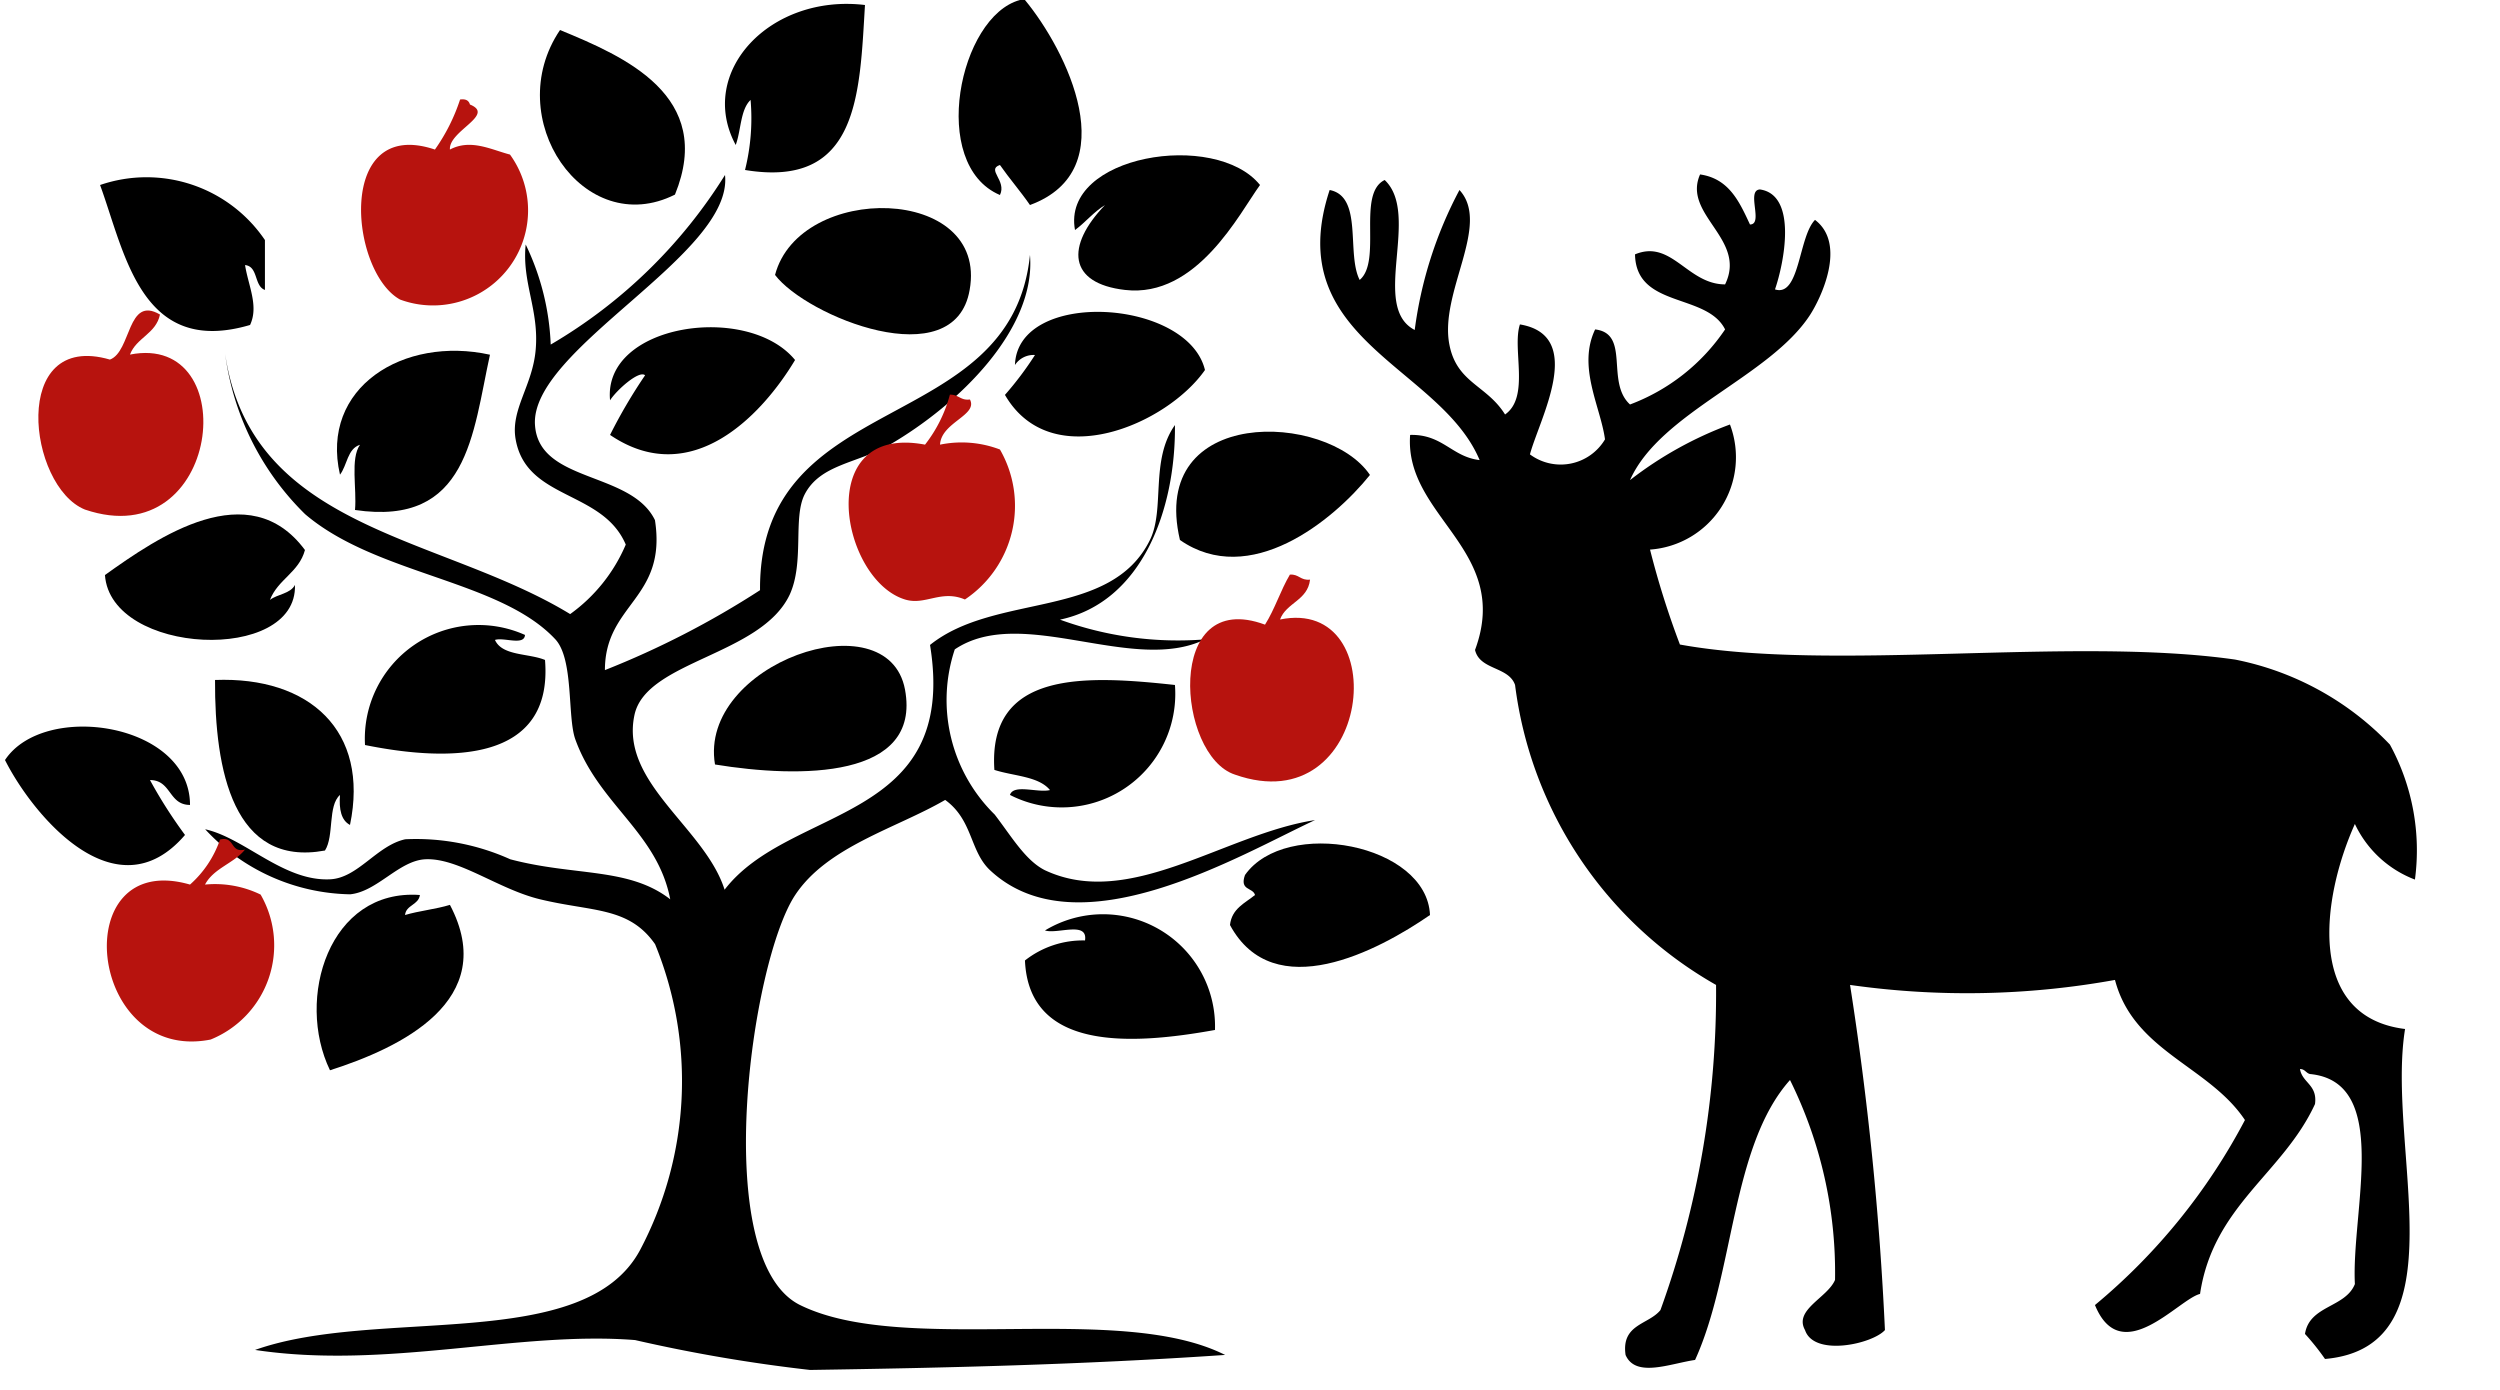
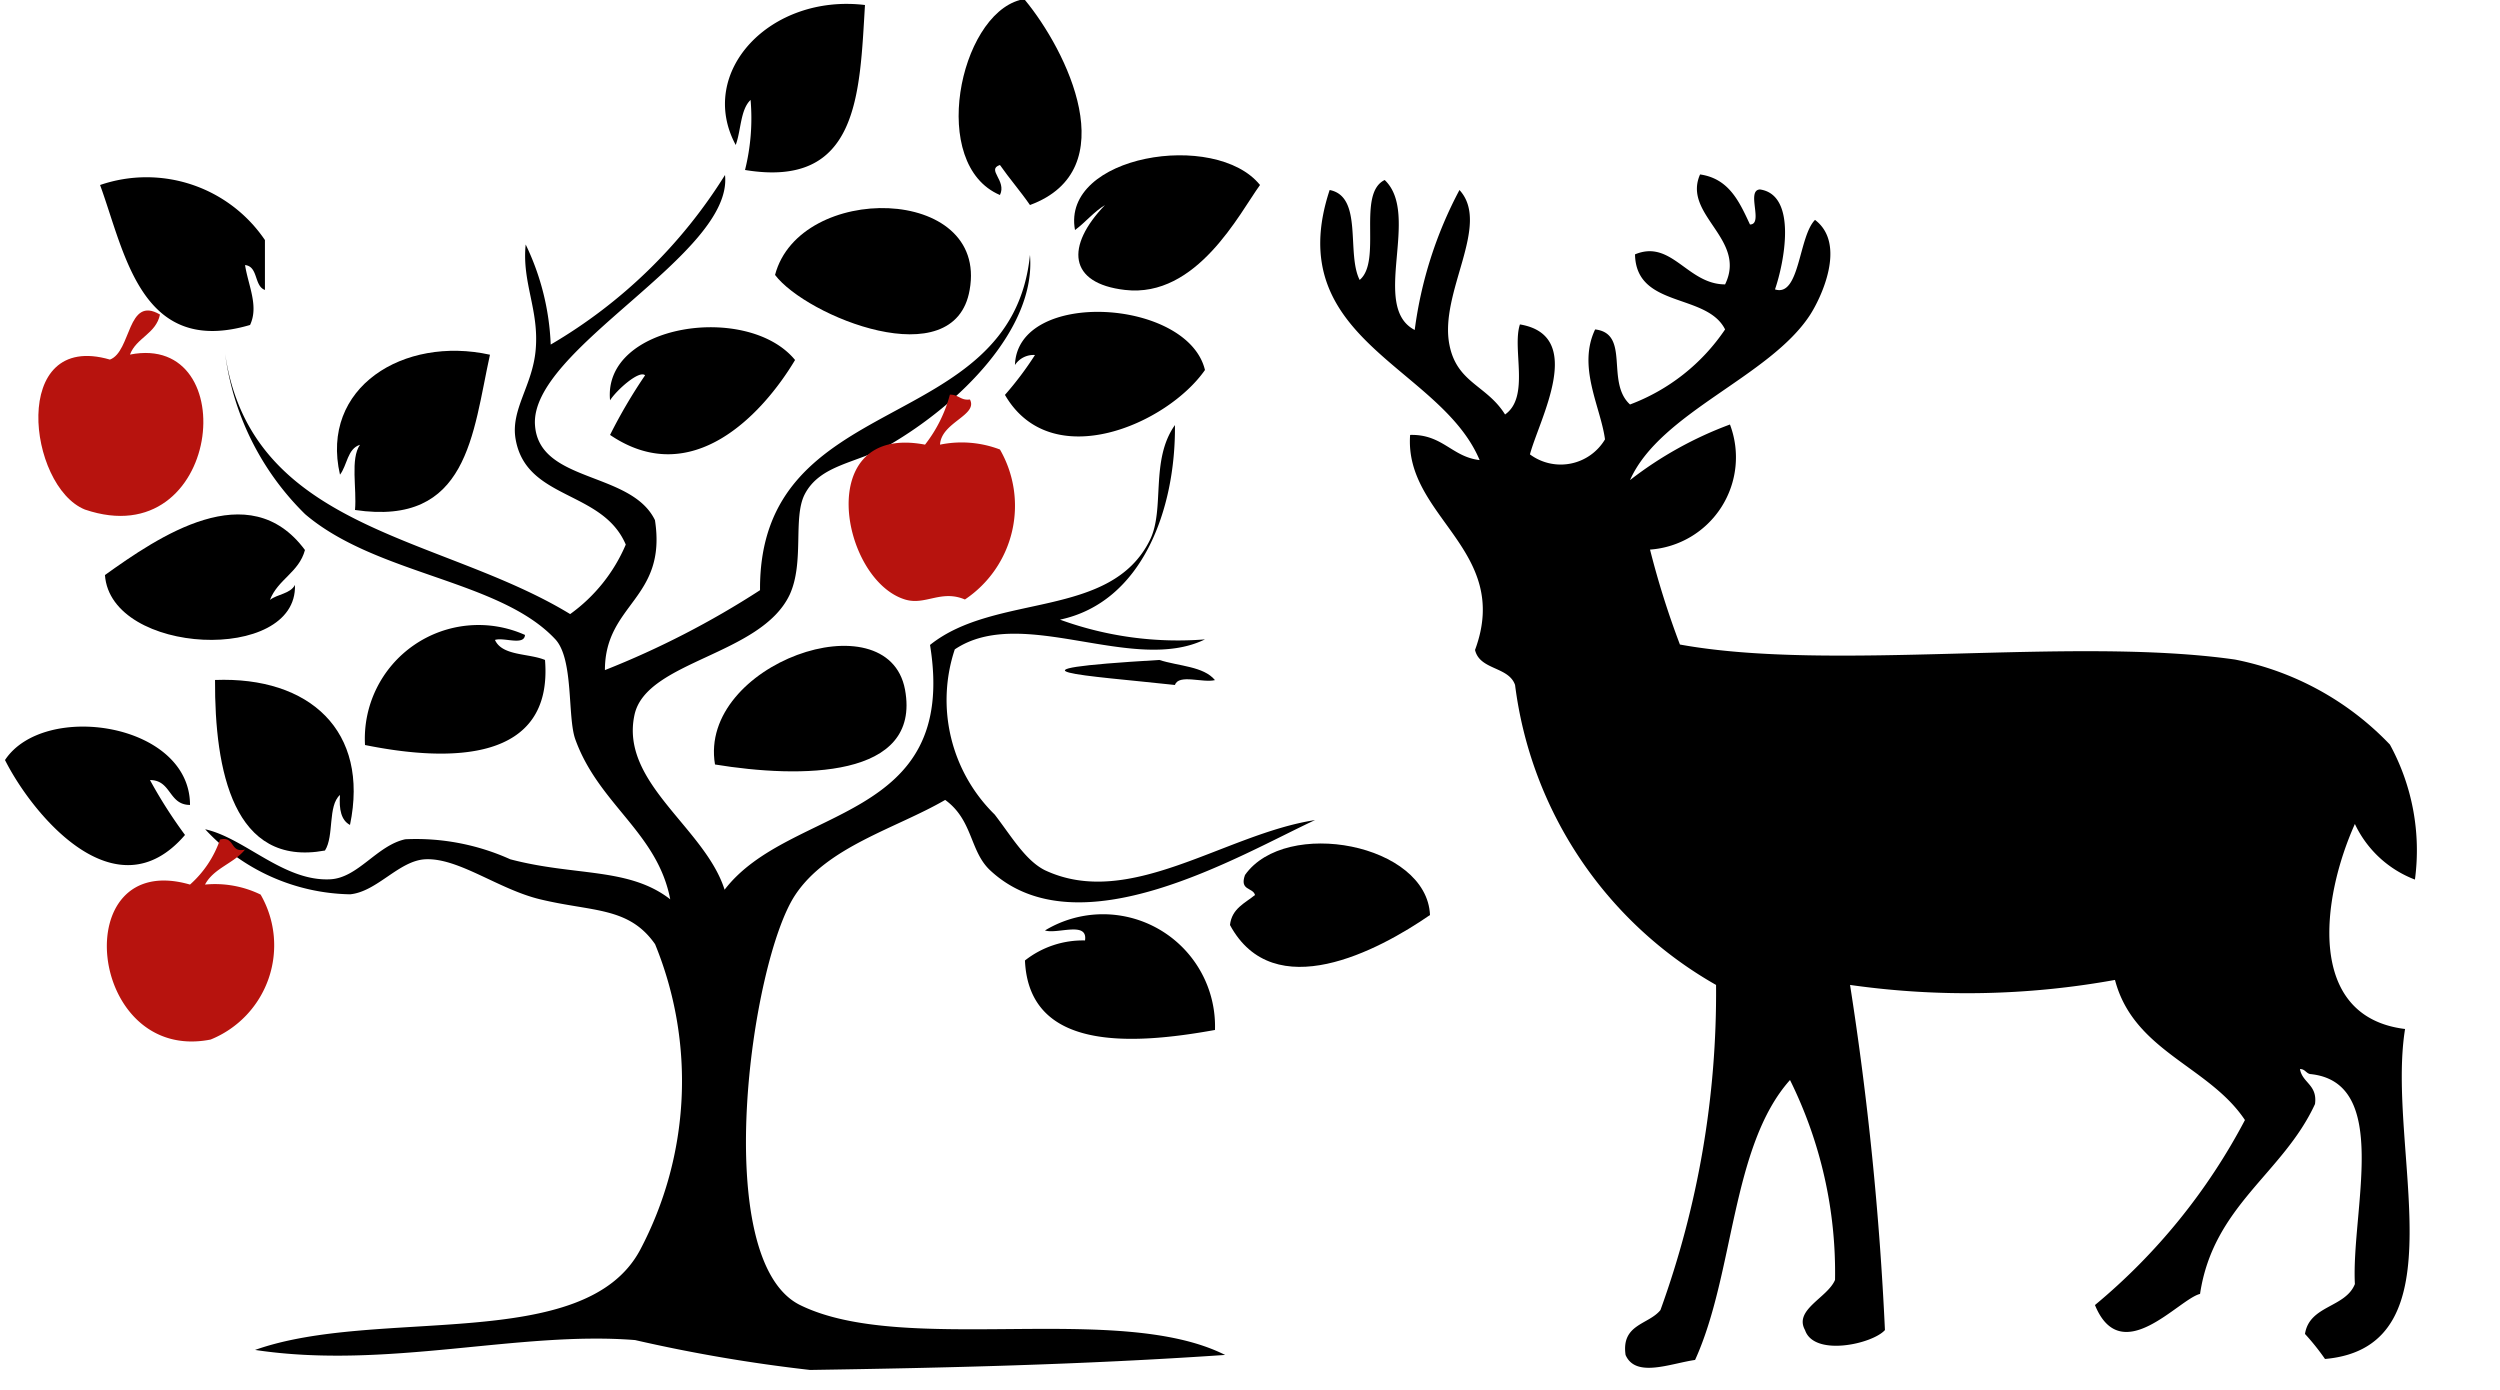
<svg xmlns="http://www.w3.org/2000/svg" id="レイヤー_1" data-name="レイヤー 1" viewBox="0 0 17.986 10">
  <defs>
    <style>.cls-1,.cls-2,.cls-3{fill-rule:evenodd;}.cls-2{fill:none;}.cls-3{fill:#b7130e;}</style>
  </defs>
  <path class="cls-1" d="M7.338,0h.036c.3.363.725,1.221.036,1.475-.069-.1-.147-.189-.216-.288-.1.033.051.112,0,.216C6.681,1.185,6.9.118,7.338,0Z" />
  <path class="cls-1" d="M6.223.036C6.184.68,6.178,1.358,5.36,1.223A1.538,1.538,0,0,0,5.4.719c-.074.07-.068.219-.107.324C5.011.518,5.542-.046,6.223.036Z" />
-   <path class="cls-1" d="M4.856,1.4C4.2,1.73,3.6.85,4.029.216,4.491.406,5.146.689,4.856,1.4Z" />
  <path class="cls-1" d="M7.95,1.475c-.082.05-.14.124-.216.18-.1-.539,1.012-.72,1.331-.324-.146.2-.453.815-.971.755C7.685,2.039,7.665,1.771,7.95,1.475Z" />
  <path class="cls-1" d="M1.906,1.727v.359c-.079-.028-.047-.169-.143-.179.023.148.1.295.036.431C1.015,2.569.9,1.824.72,1.331A1.029,1.029,0,0,1,1.906,1.727Z" />
  <path class="cls-1" d="M15.072,9.389a4.375,4.375,0,0,0,1.079-1.331c-.259-.389-.8-.493-.935-1.008a5.975,5.975,0,0,1-1.906.036,22.848,22.848,0,0,1,.251,2.483c-.089.1-.51.194-.575,0-.082-.147.163-.233.216-.361a3.121,3.121,0,0,0-.324-1.438c-.424.475-.4,1.394-.683,2.014-.179.026-.428.131-.5-.036-.032-.223.166-.217.251-.323a6.7,6.7,0,0,0,.4-2.339A2.9,2.9,0,0,1,10.9,4.928c-.046-.134-.254-.106-.288-.252.267-.721-.51-.957-.467-1.547.234-.006.3.158.5.181-.284-.678-1.435-.864-1.079-1.943.242.047.119.457.216.647.163-.137-.022-.621.18-.719.262.249-.106.912.216,1.079A2.953,2.953,0,0,1,10.5,1.367c.23.251-.148.737-.072,1.115.054.274.269.289.4.5.181-.127.049-.472.107-.648.477.08.141.678.072.935a.371.371,0,0,0,.54-.108c-.031-.233-.2-.521-.071-.791.255.03.074.379.251.54a1.431,1.431,0,0,0,.684-.54c-.132-.264-.641-.151-.648-.54.263-.11.377.216.648.216.16-.327-.309-.5-.18-.791.21.03.284.2.359.36.1,0-.03-.247.072-.252.273.04.172.535.108.719.179.058.169-.38.288-.5.231.176.04.567-.036.684-.291.447-1.078.7-1.295,1.188a2.7,2.7,0,0,1,.719-.4.666.666,0,0,1-.575.9,6.2,6.2,0,0,0,.215.683c1.1.2,2.811-.06,3.993.108a2.1,2.1,0,0,1,1.115.612,1.587,1.587,0,0,1,.18.971.786.786,0,0,1-.432-.4c-.243.541-.35,1.388.361,1.475-.138.854.417,2.286-.576,2.374a1.67,1.67,0,0,0-.144-.18c.032-.207.291-.188.359-.359-.027-.527.265-1.454-.323-1.511-.029-.007-.036-.036-.072-.036.016.1.127.112.108.252-.23.5-.732.73-.827,1.366C15.674,9.346,15.261,9.851,15.072,9.389Z" />
  <path class="cls-1" d="M5.576,1.978c.176-.667,1.536-.649,1.4.108C6.868,2.712,5.8,2.275,5.576,1.978Z" />
  <path class="cls-1" d="M5.72,2.59c-.234.391-.743.938-1.331.539A3.739,3.739,0,0,1,4.641,2.7c-.042-.039-.205.106-.252.18C4.336,2.329,5.381,2.176,5.72,2.59Z" />
  <path class="cls-1" d="M2.59,3.2c-.091.028-.092.148-.144.215-.145-.628.459-1,1.079-.863C3.4,3.12,3.37,3.79,2.554,3.669,2.568,3.516,2.519,3.3,2.59,3.2Z" />
-   <path class="cls-1" d="M9.856,3.417c-.266.331-.865.817-1.367.468C8.261,2.915,9.551,2.964,9.856,3.417Z" />
  <path class="cls-1" d="M1.942,4.316c.054-.042.148-.044.18-.108.02.567-1.326.508-1.367-.071.382-.273,1.036-.724,1.439-.18C2.151,4.118,2,4.167,1.942,4.316Z" />
  <path class="cls-1" d="M3.777,4.568c-.005.08-.153.015-.216.036.052.116.242.095.36.144.06.737-.682.736-1.295.612A.818.818,0,0,1,3.777,4.568Z" />
  <path class="cls-1" d="M5.144,5.5c-.122-.722,1.243-1.2,1.367-.539C6.63,5.605,5.754,5.6,5.144,5.5Z" />
  <path class="cls-1" d="M1.547,4.892c.68-.026,1.112.366.971,1.043-.063-.033-.08-.112-.072-.216-.089.079-.041.295-.108.4C1.68,6.241,1.544,5.546,1.547,4.892Z" />
-   <path class="cls-1" d="M8.453,4.928a.817.817,0,0,1-1.187.791c.027-.081.2-.013.288-.035-.082-.1-.261-.1-.4-.145C7.106,4.821,7.809,4.858,8.453,4.928Z" />
+   <path class="cls-1" d="M8.453,4.928c.027-.081.2-.013.288-.035-.082-.1-.261-.1-.4-.145C7.106,4.821,7.809,4.858,8.453,4.928Z" />
  <path class="cls-1" d="M1.367,5.791c-.155,0-.133-.179-.288-.179a3.4,3.4,0,0,0,.252.395c-.5.583-1.1-.151-1.295-.539C.317,5.043,1.367,5.2,1.367,5.791Z" />
  <path class="cls-1" d="M10.288,6.583c-.372.257-1.124.655-1.439.072.013-.119.108-.157.18-.216-.015-.056-.113-.03-.072-.144C9.25,5.88,10.266,6.07,10.288,6.583Z" />
-   <path class="cls-1" d="M3.021,6.439c-.01.073-.1.071-.107.144.1-.03.222-.042.323-.073C3.6,7.2,2.875,7.54,2.374,7.7,2.125,7.184,2.367,6.391,3.021,6.439Z" />
  <path class="cls-1" d="M8.741,7.41c-.608.11-1.339.15-1.367-.5a.673.673,0,0,1,.432-.144c.022-.142-.2-.043-.288-.072A.806.806,0,0,1,8.741,7.41Z" />
  <path class="cls-2" d="M7.338,0C6.9.118,6.681,1.185,7.194,1.4c.051-.1-.1-.183,0-.216.069.1.147.188.216.288C8.1,1.221,7.67.363,7.374,0H17.986V10H0V0Zm.756,2.086c.518.06.825-.552.971-.755-.319-.4-1.431-.215-1.331.324.076-.056.134-.13.216-.18C7.665,1.771,7.685,2.039,8.094,2.086ZM5.288,1.043c.039-.1.033-.254.107-.324a1.538,1.538,0,0,1-.035.5c.818.135.824-.543.863-1.187C5.542-.046,5.011.518,5.288,1.043ZM4.029.216C3.6.85,4.2,1.73,4.856,1.4,5.146.689,4.491.406,4.029.216ZM.72,1.331C.9,1.824,1.015,2.569,1.8,2.338c.067-.136-.013-.283-.036-.431.1.01.064.151.143.179V1.727A1.029,1.029,0,0,0,.72,1.331ZM3.957,2.482a1.815,1.815,0,0,0-.18-.72c-.029.274.1.469.072.756-.022.261-.183.432-.144.647.078.437.625.363.792.756a1.187,1.187,0,0,1-.4.5c-.935-.57-2.293-.6-2.482-1.87a1.976,1.976,0,0,0,.575,1.151c.512.437,1.4.471,1.8.9.134.144.086.558.144.72.169.469.59.669.683,1.151-.3-.232-.687-.165-1.151-.288a1.65,1.65,0,0,0-.755-.144c-.2.044-.336.278-.54.288-.334.017-.613-.3-.9-.36a1.454,1.454,0,0,0,1.043.468c.194-.019.351-.242.54-.252.24-.012.531.216.827.288.376.091.638.052.827.323a2.6,2.6,0,0,1-.108,2.2c-.4.749-1.889.406-2.77.719.948.143,1.893-.138,2.734-.071a11.311,11.311,0,0,0,1.259.215c.966-.015,1.947-.037,2.986-.108-.769-.387-2.309.01-3.058-.359C5.1,9.066,5.4,6.921,5.72,6.439c.231-.349.726-.479,1.079-.684.2.145.177.367.323.5.633.593,1.8-.109,2.339-.36-.651.1-1.335.649-1.943.36-.14-.066-.24-.239-.36-.4a1.154,1.154,0,0,1-.287-1.188c.48-.325,1.279.182,1.8-.072A2.479,2.479,0,0,1,7.626,4.46c.592-.128.833-.8.827-1.4-.178.254-.07.605-.18.827-.282.573-1.112.378-1.582.755C6.9,5.927,5.682,5.789,5.216,6.4c-.141-.446-.755-.77-.648-1.259.085-.388.909-.426,1.116-.863.109-.232.023-.551.107-.72.11-.22.382-.225.612-.359.5-.293,1.052-.835,1.007-1.368-.133,1.318-1.952.95-1.942,2.411a6.345,6.345,0,0,1-1.116.575c0-.48.448-.511.36-1.079-.172-.354-.834-.266-.863-.683-.039-.548,1.429-1.227,1.367-1.8A3.649,3.649,0,0,1,3.957,2.482ZM15.828,9.316c.1-.636.6-.864.827-1.366.019-.14-.092-.148-.108-.252.036,0,.043.029.072.036.588.057.3.984.323,1.511-.068.171-.327.152-.359.359a1.67,1.67,0,0,1,.144.18c.993-.088.438-1.52.576-2.374-.711-.087-.6-.934-.361-1.475a.786.786,0,0,0,.432.4,1.587,1.587,0,0,0-.18-.971,2.1,2.1,0,0,0-1.115-.612c-1.182-.168-2.892.1-3.993-.108a6.2,6.2,0,0,1-.215-.683.666.666,0,0,0,.575-.9,2.7,2.7,0,0,0-.719.4c.217-.485,1-.741,1.3-1.188.076-.117.267-.508.036-.684-.119.124-.109.562-.288.5.064-.184.165-.679-.108-.719-.1.005.031.247-.072.252-.075-.164-.149-.33-.359-.36-.129.294.34.464.18.791-.271,0-.385-.326-.648-.216.007.389.516.276.648.54a1.431,1.431,0,0,1-.684.54c-.177-.161,0-.51-.251-.54-.126.27.04.558.071.791a.371.371,0,0,1-.54.108c.069-.257.405-.855-.072-.935-.058.176.074.521-.107.648-.127-.215-.342-.23-.4-.5-.076-.378.3-.864.072-1.115a2.953,2.953,0,0,0-.324,1.007c-.322-.167.046-.83-.216-1.079-.2.1-.017.582-.18.719-.1-.19.026-.6-.216-.647-.356,1.079.8,1.265,1.079,1.943-.205-.023-.269-.187-.5-.181-.043.59.734.826.467,1.547.034.146.242.118.288.252a2.9,2.9,0,0,0,1.439,2.158,6.7,6.7,0,0,1-.4,2.339c-.085.106-.283.1-.251.323.076.167.325.062.5.036.278-.62.259-1.539.683-2.014A3.121,3.121,0,0,1,13.2,9.208c-.053.128-.3.214-.216.361.065.194.486.1.575,0a22.848,22.848,0,0,0-.251-2.483,5.975,5.975,0,0,0,1.906-.036c.134.515.676.619.935,1.008a4.375,4.375,0,0,1-1.079,1.331C15.261,9.851,15.674,9.346,15.828,9.316Zm-8.85-7.23c.134-.757-1.226-.775-1.4-.108C5.8,2.275,6.868,2.712,6.978,2.086Zm.324.54a.16.16,0,0,1,.144-.072,2.366,2.366,0,0,1-.216.287c.334.576,1.168.21,1.439-.179C8.545,2.147,7.32,2.076,7.3,2.626Zm-2.913.252c.047-.074.21-.219.252-.18a3.739,3.739,0,0,0-.252.431c.588.4,1.1-.148,1.331-.539C5.381,2.176,4.336,2.329,4.389,2.878Zm-1.835.791c.816.121.841-.549.971-1.115-.62-.136-1.224.235-1.079.863C2.5,3.35,2.5,3.23,2.59,3.2,2.519,3.3,2.568,3.516,2.554,3.669Zm5.935.216c.5.349,1.1-.137,1.367-.468C9.551,2.964,8.261,2.915,8.489,3.885Zm-6.3.072c-.4-.544-1.057-.093-1.439.18.041.579,1.387.638,1.367.071-.032.064-.126.066-.18.108C2,4.167,2.151,4.118,2.194,3.957Zm.432,1.4c.613.124,1.355.125,1.3-.612C3.8,4.7,3.613,4.72,3.561,4.6c.063-.021.211.044.216-.036A.818.818,0,0,0,2.626,5.36Zm3.885-.4C6.387,4.3,5.022,4.781,5.144,5.5,5.754,5.6,6.63,5.605,6.511,4.964ZM2.338,6.116c.067-.1.019-.318.108-.4-.008.1.009.183.072.216.141-.677-.291-1.069-.971-1.043C1.544,5.546,1.68,6.241,2.338,6.116Zm4.82-.577c.135.046.314.047.4.145-.086.022-.261-.046-.288.035a.817.817,0,0,0,1.187-.791C7.809,4.858,7.106,4.821,7.158,5.539ZM.036,5.468c.193.388.8,1.122,1.3.539a3.4,3.4,0,0,1-.252-.395c.155,0,.133.179.288.179C1.367,5.2.317,5.043.036,5.468ZM8.957,6.3c-.041.114.057.088.072.144-.072.059-.167.1-.18.216.315.583,1.067.185,1.439-.072C10.266,6.07,9.25,5.88,8.957,6.3ZM2.374,7.7c.5-.158,1.229-.5.863-1.188-.1.031-.221.043-.323.073.01-.073.1-.071.107-.144C2.367,6.391,2.125,7.184,2.374,7.7ZM7.518,6.691c.09.029.31-.07.288.072a.673.673,0,0,0-.432.144c.028.653.759.613,1.367.5A.806.806,0,0,0,7.518,6.691Z" />
  <path class="cls-1" d="M5.216,1.259c.062.572-1.406,1.251-1.367,1.8.029.417.691.329.863.683.088.568-.36.6-.36,1.079a6.345,6.345,0,0,0,1.116-.575C5.458,2.784,7.277,3.152,7.41,1.834,7.455,2.367,6.9,2.909,6.4,3.2c-.23.134-.5.139-.612.359-.084.169,0,.488-.107.72-.207.437-1.031.475-1.116.863-.107.489.507.813.648,1.259C5.682,5.789,6.9,5.927,6.691,4.64c.47-.377,1.3-.182,1.582-.755.11-.222,0-.573.18-.827.006.606-.235,1.274-.827,1.4A2.479,2.479,0,0,0,8.669,4.6c-.519.254-1.318-.253-1.8.072a1.154,1.154,0,0,0,.287,1.188c.12.156.22.329.36.4C8.126,6.548,8.81,6,9.461,5.9c-.541.251-1.706.953-2.339.36C6.976,6.122,7,5.9,6.8,5.755c-.353.205-.848.335-1.079.684-.32.482-.619,2.627.035,2.95.749.369,2.289-.028,3.058.359-1.039.071-2.02.093-2.986.108a11.311,11.311,0,0,1-1.259-.215c-.841-.067-1.786.214-2.734.071.881-.313,2.369.03,2.77-.719a2.6,2.6,0,0,0,.108-2.2c-.189-.271-.451-.232-.827-.323-.3-.072-.587-.3-.827-.288-.189.01-.346.233-.54.252a1.454,1.454,0,0,1-1.043-.468c.286.064.565.377.9.36.2-.01.336-.244.54-.288a1.65,1.65,0,0,1,.755.144c.464.123.853.056,1.151.288-.093-.482-.514-.682-.683-1.151-.058-.162-.01-.576-.144-.72-.4-.428-1.287-.462-1.8-.9a1.976,1.976,0,0,1-.575-1.151c.189,1.273,1.547,1.3,2.482,1.87a1.187,1.187,0,0,0,.4-.5c-.167-.393-.714-.319-.792-.756-.039-.215.122-.386.144-.647.025-.287-.1-.482-.072-.756a1.815,1.815,0,0,1,.18.72A3.649,3.649,0,0,0,5.216,1.259Z" />
  <path class="cls-1" d="M8.669,2.662c-.271.389-1.105.755-1.439.179a2.366,2.366,0,0,0,.216-.287.16.16,0,0,0-.144.072C7.32,2.076,8.545,2.147,8.669,2.662Z" />
-   <path class="cls-3" d="M3.31.716c.042-.006.063.008.071.036.186.075-.155.19-.144.324.149-.079.295,0,.432.036a.684.684,0,0,1-.791,1.043c-.362-.2-.464-1.32.251-1.079A1.35,1.35,0,0,0,3.31.716Z" />
  <path class="cls-3" d="M1.151,2.263c-.029.139-.17.166-.216.288C1.759,2.388,1.594,4,.611,3.666.2,3.5.069,2.377.791,2.587.946,2.529.914,2.123,1.151,2.263Z" />
  <path class="cls-3" d="M6.834,2.839c.065,0,.077.044.144.035.06.114-.207.164-.215.325a.772.772,0,0,1,.431.035.811.811,0,0,1-.252,1.079c-.172-.073-.285.045-.431,0-.464-.142-.665-1.268.144-1.114A1,1,0,0,0,6.834,2.839Z" />
-   <path class="cls-3" d="M9.28,4.134c.065-.005.076.044.145.036-.017.151-.171.165-.216.287.824-.169.668,1.466-.324,1.116-.417-.135-.512-1.349.216-1.079C9.171,4.384,9.213,4.247,9.28,4.134Z" />
  <path class="cls-3" d="M1.583,6.04c.11-.027.069.1.18.072-.081.1-.226.134-.288.252a.749.749,0,0,1,.4.072.731.731,0,0,1-.36,1.043C.628,7.654.474,6.106,1.367,6.364A.765.765,0,0,0,1.583,6.04Z" />
</svg>